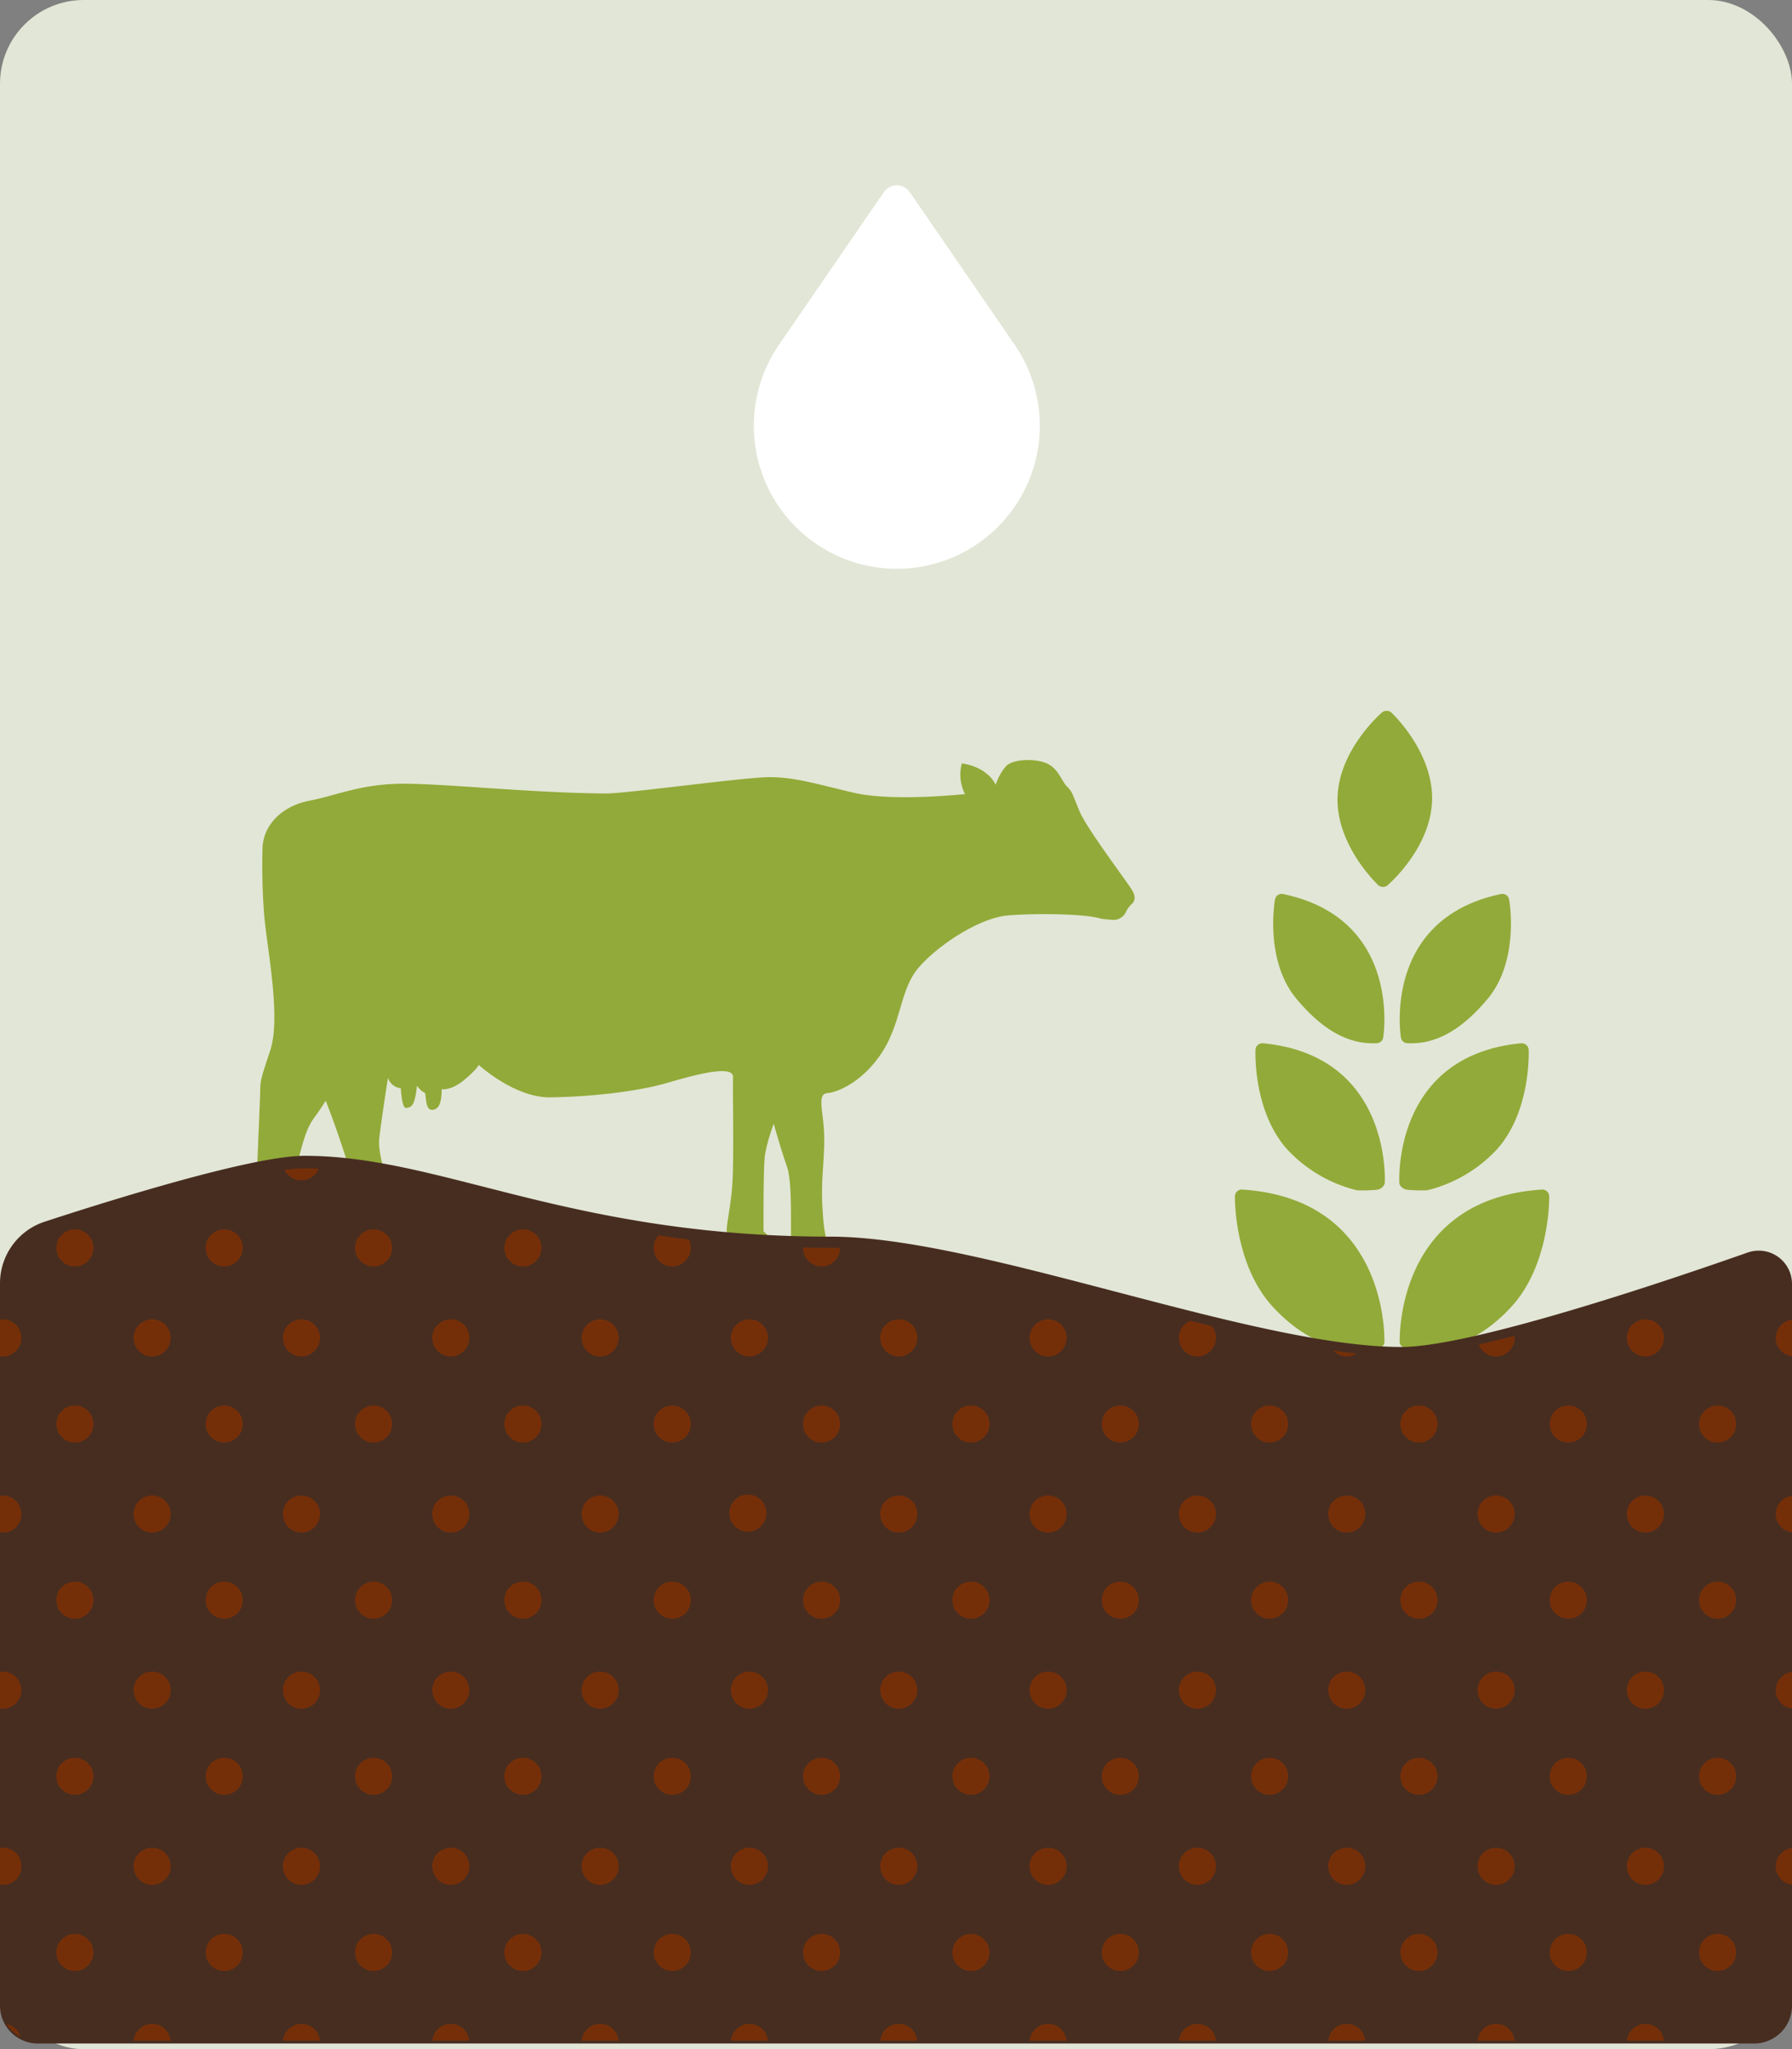
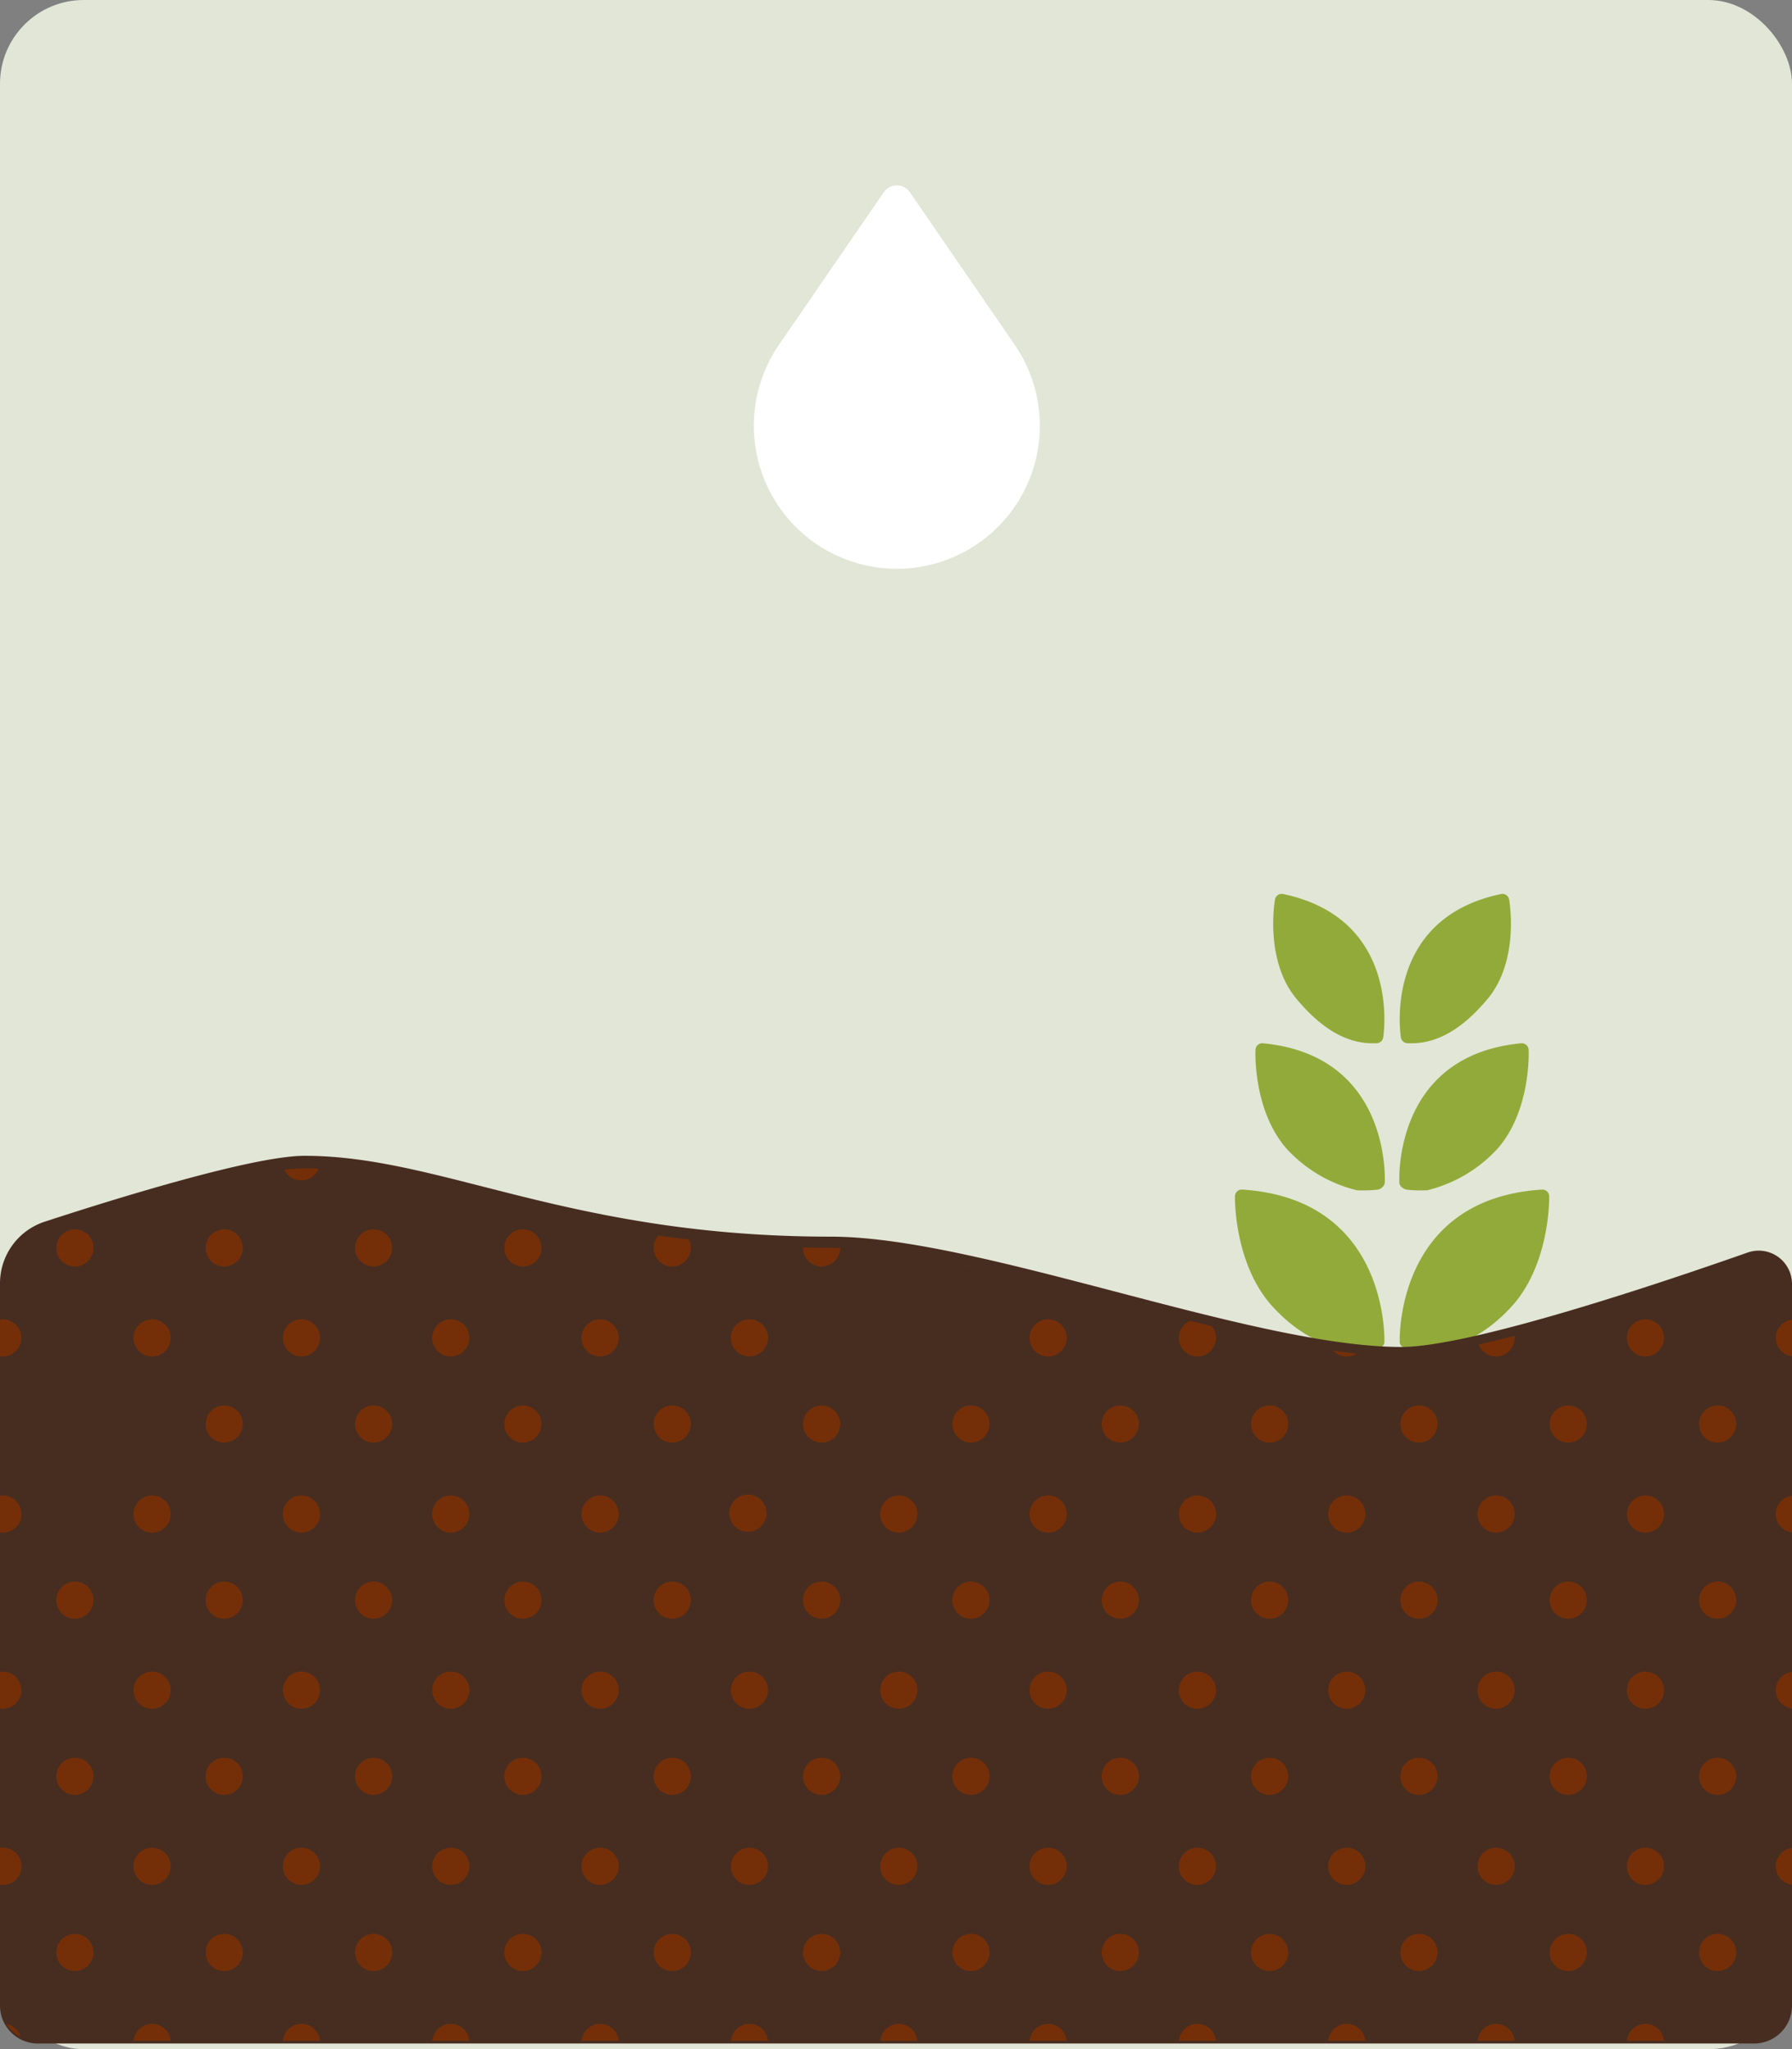
<svg xmlns="http://www.w3.org/2000/svg" width="321" height="367" viewBox="0 0 321 367">
  <rect x="0" y="0" width="321" height="367" fill="#808080" stroke="none" />
  <defs>
    <clipPath id="clip-path">
-       <rect id="Retângulo_288" data-name="Retângulo 288" width="157.812" height="96.888" fill="#92aa39" />
-     </clipPath>
+       </clipPath>
    <clipPath id="clip-path-2">
      <rect id="Retângulo_289" data-name="Retângulo 289" width="51.22" height="68.703" fill="#fff" />
    </clipPath>
    <clipPath id="clip-path-3">
      <path id="Caminho_9715" data-name="Caminho 9715" d="M148.835,59.61c26.671,0,75.5,19.415,102.17,19.415,12.459,0,46.5-11.247,62.053-16.621A5.95,5.95,0,0,1,321,67.933V194.95a6.728,6.728,0,0,1-6.786,6.668H6.786A6.728,6.728,0,0,1,0,194.95V67.831A11.435,11.435,0,0,1,8.007,56.98c12.8-4.112,37.382-11.6,46.561-11.6,24.555,0,47.416,14.23,94.267,14.23" transform="translate(0 -45.38)" fill="none" />
    </clipPath>
  </defs>
  <g id="Grupo_1383" data-name="Grupo 1383" transform="translate(-632.262 -1631.188)">
    <rect id="Retângulo_208" data-name="Retângulo 208" width="321" height="367" rx="15" transform="translate(632.262 1631.188)" fill="#e2e6d6" />
    <g id="Grupo_1381" data-name="Grupo 1381">
      <g id="Grupo_849" data-name="Grupo 849" transform="translate(-3.738 205.688)">
        <g id="Grupo_841" data-name="Grupo 841" transform="translate(681.424 1561.619)" clip-path="url(#clip-path)">
          <path id="Caminho_9716" data-name="Caminho 9716" d="M63,5.992c-13.131-.1-28.447-1.749-36.11-1.749S14.8,6.375,10.037,7.278,1.5,11.549,1.587,16.308c0,0-.163,5.909.331,11.655S4.953,46.094,2.983,52.008,1.261,57.417,1.176,59.8.272,82.21.026,85.55C-.221,88.932,1.339,89.9,1.67,91.312s-1.644,4.024,1.56,5.005a20.292,20.292,0,0,0,7.385.4,60.066,60.066,0,0,1-3.2-6.156c-.657-1.807-.661-13.94.489-18.536s1.807-6.409,2.957-7.968,2.054-3.035,2.054-3.035,2.3,5.662,4.511,13.131,4.1,12.149,4.1,12.884,2.054.331,2.054.331-.247,3.035,1.15,3.692,7.385,1.56,9.029.987-4.1-5.252-5.746-7.553-5.993-12.637-5.5-16.744,1.56-10.836,1.56-10.836a2.715,2.715,0,0,0,2.3,1.87s.163,3.687.987,3.53,1.476-.146,1.885-3.782c.409-3.613-.084-.33-.084-.33s.9,1.228,1.4,1.313,0,3.13,1.4,3.13S33.684,61,33.684,58.951c0,0,1.644.33,4.024-1.644S40.334,54.6,40.334,54.6s6.4,5.909,12.884,5.814S68.4,59.5,74.227,57.785s11.729-3.13,11.655-.987c-.079,2.111.163,13.53-.089,18.631s-1.644,9.439-.741,9.6a1.9,1.9,0,0,1,1.213.551s-.819,3.613,1.56,4.187a38.3,38.3,0,0,0,6.723.572s-.814-4.024-3.194-5.909c0,0-.089-11.492.263-13.788a32.026,32.026,0,0,1,1.561-5.5s1.15,4.187,2.379,7.716.331,14.444.987,16.251a4.089,4.089,0,0,0,2.779,2.3,12.692,12.692,0,0,0,.1,2.626c.189.247,8.866,1.4,9.523.987s-2.957-5.1-4.685-6.481-2.127-3.939-2.379-8.783.409-8.042.33-12.39-1.4-7.553.572-7.716,6.46-2.132,9.848-7.385c3.367-5.252,3.177-11,6.3-14.853,3.141-3.855,10.914-9.192,16.319-9.6s13.94-.247,16.414.572c0,0,1.65.247,2.368.247a2.451,2.451,0,0,0,2.133-1.228,4.878,4.878,0,0,1,.987-1.476c.331-.326,1.224-.987.157-2.711S149.268,12.3,147.955,9.183s-1.234-3.435-2.232-4.422-1.56-3.283-3.692-4.187-5.993-.741-7.222.494a9.65,9.65,0,0,0-1.875,3.367S131.71,1.339,126.873.6a7.645,7.645,0,0,0,.567,5.5S114.466,7.5,107.5,5.856,96.908,3.067,92.4,3.067,66.806,6.023,63,5.992Z" transform="translate(0 0)" fill="#92aa39" />
        </g>
        <g id="Grupo_846" data-name="Grupo 846" transform="translate(857.213 1573.944)">
-           <path id="Caminho_9718" data-name="Caminho 9718" d="M101.5,31.191a1.295,1.295,0,0,0,1.736.039c.317-.273,7.758-6.793,7.95-15.268S104.238.642,103.934.355a1.3,1.3,0,0,0-1.739-.04c-.317.275-7.756,6.8-7.946,15.267S101.2,30.9,101.5,31.191Z" transform="translate(-75.869 -21.144)" fill="#92aa39" />
          <path id="Caminho_9719" data-name="Caminho 9719" d="M1.3,335.277a1.222,1.222,0,0,0-1.3,1.18c-.014.507-.11,12.33,6.8,19.829,8.512,9.24,16.853,7.807,18.67,7.5.564-.1,1.268-.545,1.3-1.118.011-.229.916-25.709-25.467-27.391Z" transform="translate(0.001 -270.67)" fill="#92aa39" />
          <path id="Caminho_9720" data-name="Caminho 9720" d="M166.9,335.277a1.222,1.222,0,0,1,1.3,1.18c.015.507.11,12.33-6.8,19.829-8.512,9.24-16.852,7.807-18.67,7.5-.564-.1-1.267-.545-1.3-1.118-.013-.229-.916-25.709,25.467-27.391Z" transform="translate(-111.906 -270.67)" fill="#92aa39" />
          <g id="Grupo_848" data-name="Grupo 848" transform="translate(3.67 38.403)">
            <path id="Caminho_9721" data-name="Caminho 9721" d="M18.933,227.607A1.221,1.221,0,0,0,17.6,228.75c-.028.451-.4,10.963,5.6,17.764a25.2,25.2,0,0,0,12.566,7.413,24.339,24.339,0,0,0,3.642-.1,1.616,1.616,0,0,0,1.345-1.169c.015-.2,1.29-22.858-21.819-25.054Z" transform="translate(-17.587 -227.602)" fill="#92aa39" />
            <path id="Caminho_9722" data-name="Caminho 9722" d="M162.9,227.607a1.223,1.223,0,0,1,1.334,1.142c.027.451.4,10.963-5.6,17.764a25.2,25.2,0,0,1-12.566,7.413,24.327,24.327,0,0,1-3.641-.1c-.568-.077-1.3-.6-1.345-1.169-.015-.2-1.291-22.858,21.816-25.054Z" transform="translate(-115.293 -227.602)" fill="#92aa39" />
          </g>
          <g id="Grupo_847" data-name="Grupo 847" transform="translate(6.858 11.647)">
            <path id="Caminho_9723" data-name="Caminho 9723" d="M50.646,141.219h0c.245,0,.489,0,.739-.009a1.222,1.222,0,0,0,1.169-.987c.036-.187,3.42-21.262-17.929-25.734a1.223,1.223,0,0,0-1.45.987c-.079.445-1.849,11,3.878,17.818,3.053,3.636,7.626,7.925,13.591,7.925Z" transform="translate(-32.858 -114.464)" fill="#92aa39" />
            <path id="Caminho_9724" data-name="Caminho 9724" d="M143.564,141.219h0c-.245,0-.49,0-.741-.009a1.22,1.22,0,0,1-1.167-.987c-.037-.187-3.42-21.262,17.929-25.734a1.223,1.223,0,0,1,1.451.987c.079.445,1.848,11-3.878,17.818-3.053,3.636-7.627,7.925-13.592,7.925Z" transform="translate(-118.776 -114.464)" fill="#92aa39" />
          </g>
        </g>
      </g>
      <g id="Grupo_855" data-name="Grupo 855" transform="translate(90.764 -38.348)">
        <g id="Grupo_844" data-name="Grupo 844" transform="translate(675.516 1703)">
          <g id="Grupo_843" data-name="Grupo 843" transform="translate(1 -0.254)" clip-path="url(#clip-path-2)">
            <path id="Caminho_9717" data-name="Caminho 9717" d="M27.972,1.23a2.832,2.832,0,0,0-4.684,0L4.551,28.491a25.614,25.614,0,1,0,42.157,0Z" transform="translate(0 -0.001)" fill="#fff" />
          </g>
        </g>
      </g>
    </g>
    <g id="Grupo_1382" data-name="Grupo 1382" transform="translate(0.262 18.188)">
      <path id="Caminho_9576" data-name="Caminho 9576" d="M6.785,204.365H314.214A6.785,6.785,0,0,0,321,197.58V68.33a5.964,5.964,0,0,0-7.942-5.626c-15.553,5.468-49.593,16.913-62.053,16.913-26.671,0-75.5-19.757-102.17-19.757-46.851,0-69.713-14.48-94.267-14.48-9.18,0-33.757,7.62-46.561,11.8A11.615,11.615,0,0,0,0,68.226V197.58a6.785,6.785,0,0,0,6.785,6.785" transform="translate(632 1774.62)" fill="#472d20" />
      <g id="Grupo_839" data-name="Grupo 839" transform="translate(632 1822.25)">
        <g id="Grupo_838" data-name="Grupo 838" clip-path="url(#clip-path-3)">
-           <path id="Caminho_9577" data-name="Caminho 9577" d="M0,3.727A3.328,3.328,0,0,1,2.911.45V7A3.329,3.329,0,0,1,0,3.727" transform="translate(318.089 -4.907)" fill="#752f08" />
+           <path id="Caminho_9577" data-name="Caminho 9577" d="M0,3.727A3.328,3.328,0,0,1,2.911.45V7" transform="translate(318.089 -4.907)" fill="#752f08" />
          <path id="Caminho_9578" data-name="Caminho 9578" d="M230.535,6.64a3.345,3.345,0,0,1-3.366-3.322,3.365,3.365,0,0,1,6.73,0,3.344,3.344,0,0,1-3.364,3.322" transform="translate(64.17 -4.498)" fill="#752f08" />
          <path id="Caminho_9579" data-name="Caminho 9579" d="M495.546,6.64a3.345,3.345,0,0,1-3.366-3.322,3.366,3.366,0,0,1,6.73,0,3.344,3.344,0,0,1-3.364,3.322" transform="translate(-227.591 -4.498)" fill="#752f08" />
-           <path id="Caminho_9580" data-name="Caminho 9580" d="M760.535,6.64a3.345,3.345,0,0,1-3.366-3.322,3.366,3.366,0,0,1,6.732,0,3.345,3.345,0,0,1-3.365,3.322" transform="translate(-519.329 -4.498)" fill="#752f08" />
          <path id="Caminho_9581" data-name="Caminho 9581" d="M1025.547,6.64a3.345,3.345,0,0,1-3.366-3.322,3.365,3.365,0,0,1,6.73,0,3.344,3.344,0,0,1-3.364,3.322" transform="translate(-811.089 -4.498)" fill="#752f08" />
          <path id="Caminho_9582" data-name="Caminho 9582" d="M1290.546,6.64a3.344,3.344,0,0,1-3.365-3.322,3.365,3.365,0,0,1,6.73,0,3.344,3.344,0,0,1-3.365,3.322" transform="translate(-1102.838 -4.498)" fill="#752f08" />
          <path id="Caminho_9583" data-name="Caminho 9583" d="M1555.546,6.64a3.344,3.344,0,0,1-3.365-3.322,3.366,3.366,0,0,1,6.731,0,3.345,3.345,0,0,1-3.366,3.322" transform="translate(-1394.588 -4.498)" fill="#752f08" />
          <path id="Caminho_9584" data-name="Caminho 9584" d="M1820.557,6.64a3.344,3.344,0,0,1-3.365-3.322,3.365,3.365,0,0,1,6.73,0,3.344,3.344,0,0,1-3.365,3.322" transform="translate(-1686.348 -4.498)" fill="#752f08" />
          <path id="Caminho_9585" data-name="Caminho 9585" d="M2085.568,6.64a3.346,3.346,0,0,1-3.366-3.322,3.366,3.366,0,0,1,6.73,0,3.344,3.344,0,0,1-3.364,3.322" transform="translate(-1978.108 -4.498)" fill="#752f08" />
          <path id="Caminho_9586" data-name="Caminho 9586" d="M2350.568,6.64a3.345,3.345,0,0,1-3.366-3.322,3.366,3.366,0,0,1,6.73,0,3.344,3.344,0,0,1-3.364,3.322" transform="translate(-2269.857 -4.498)" fill="#752f08" />
          <path id="Caminho_9587" data-name="Caminho 9587" d="M2615.568,6.64a3.345,3.345,0,0,1-3.365-3.322,3.366,3.366,0,0,1,6.73,0,3.345,3.345,0,0,1-3.365,3.322" transform="translate(-2561.607 -4.498)" fill="#752f08" />
          <path id="Caminho_9588" data-name="Caminho 9588" d="M2880.579,6.64a3.344,3.344,0,0,1-3.365-3.322,3.365,3.365,0,0,1,6.729,0,3.344,3.344,0,0,1-3.364,3.322" transform="translate(-2853.367 -4.498)" fill="#752f08" />
          <path id="Caminho_9589" data-name="Caminho 9589" d="M3146.032,3.318a3.274,3.274,0,0,1-3.829,3.276V.042a3.271,3.271,0,0,1,.463-.046,3.345,3.345,0,0,1,3.365,3.322" transform="translate(-3142.203 -4.498)" fill="#752f08" />
          <path id="Caminho_9590" data-name="Caminho 9590" d="M3017.625,162.147a3.323,3.323,0,1,1,3.365-3.322,3.346,3.346,0,0,1-3.365,3.322" transform="translate(-3004.248 -144.578)" fill="#752f08" />
          <path id="Caminho_9591" data-name="Caminho 9591" d="M2752.6,162.147a3.323,3.323,0,1,1,3.365-3.322,3.346,3.346,0,0,1-3.365,3.322" transform="translate(-2712.475 -144.578)" fill="#752f08" />
          <path id="Caminho_9592" data-name="Caminho 9592" d="M2487.582,162.147a3.323,3.323,0,1,1,3.365-3.322,3.345,3.345,0,0,1-3.365,3.322" transform="translate(-2420.702 -144.578)" fill="#752f08" />
          <path id="Caminho_9593" data-name="Caminho 9593" d="M2222.559,162.147a3.323,3.323,0,1,1,3.365-3.322,3.344,3.344,0,0,1-3.365,3.322" transform="translate(-2128.928 -144.578)" fill="#752f08" />
          <path id="Caminho_9594" data-name="Caminho 9594" d="M1957.537,162.147a3.323,3.323,0,1,1,3.365-3.322,3.345,3.345,0,0,1-3.365,3.322" transform="translate(-1837.155 -144.578)" fill="#752f08" />
          <path id="Caminho_9595" data-name="Caminho 9595" d="M1692.516,162.147a3.323,3.323,0,1,1,3.365-3.322,3.345,3.345,0,0,1-3.365,3.322" transform="translate(-1545.383 -144.578)" fill="#752f08" />
          <path id="Caminho_9596" data-name="Caminho 9596" d="M1427.493,162.147a3.323,3.323,0,1,1,3.366-3.322,3.345,3.345,0,0,1-3.366,3.322" transform="translate(-1253.61 -144.578)" fill="#752f08" />
          <path id="Caminho_9597" data-name="Caminho 9597" d="M1162.471,162.147a3.323,3.323,0,1,1,3.366-3.322,3.345,3.345,0,0,1-3.366,3.322" transform="translate(-961.837 -144.578)" fill="#752f08" />
          <path id="Caminho_9598" data-name="Caminho 9598" d="M897.449,162.147a3.323,3.323,0,1,1,3.366-3.322,3.344,3.344,0,0,1-3.366,3.322" transform="translate(-670.064 -144.578)" fill="#752f08" />
          <path id="Caminho_9599" data-name="Caminho 9599" d="M632.427,162.147a3.323,3.323,0,1,1,3.366-3.322,3.345,3.345,0,0,1-3.366,3.322" transform="translate(-378.29 -144.578)" fill="#752f08" />
          <path id="Caminho_9600" data-name="Caminho 9600" d="M367.405,162.147a3.323,3.323,0,1,1,3.366-3.322,3.345,3.345,0,0,1-3.366,3.322" transform="translate(-86.517 -144.578)" fill="#752f08" />
          <path id="Caminho_9601" data-name="Caminho 9601" d="M102.394,162.147a3.323,3.323,0,1,1,3.365-3.322,3.345,3.345,0,0,1-3.365,3.322" transform="translate(205.245 -144.578)" fill="#752f08" />
          <path id="Caminho_9602" data-name="Caminho 9602" d="M0,321.731a3.328,3.328,0,0,1,2.911-3.277v6.554A3.328,3.328,0,0,1,0,321.731" transform="translate(318.089 -291.366)" fill="#752f08" />
          <path id="Caminho_9603" data-name="Caminho 9603" d="M230.535,324.645a3.323,3.323,0,1,1,3.364-3.323,3.345,3.345,0,0,1-3.364,3.323" transform="translate(64.17 -290.957)" fill="#752f08" />
          <path id="Caminho_9604" data-name="Caminho 9604" d="M495.546,324.645a3.323,3.323,0,1,1,3.364-3.323,3.345,3.345,0,0,1-3.364,3.323" transform="translate(-227.591 -290.957)" fill="#752f08" />
          <path id="Caminho_9605" data-name="Caminho 9605" d="M760.535,324.645a3.323,3.323,0,1,1,3.365-3.323,3.345,3.345,0,0,1-3.365,3.323" transform="translate(-519.329 -290.957)" fill="#752f08" />
          <path id="Caminho_9606" data-name="Caminho 9606" d="M1025.547,324.645a3.323,3.323,0,1,1,3.364-3.323,3.345,3.345,0,0,1-3.364,3.323" transform="translate(-811.089 -290.957)" fill="#752f08" />
          <path id="Caminho_9607" data-name="Caminho 9607" d="M1290.546,324.645a3.323,3.323,0,1,1,3.365-3.323,3.344,3.344,0,0,1-3.365,3.323" transform="translate(-1102.838 -290.957)" fill="#752f08" />
-           <path id="Caminho_9608" data-name="Caminho 9608" d="M1555.546,324.645a3.323,3.323,0,1,1,3.366-3.323,3.344,3.344,0,0,1-3.366,3.323" transform="translate(-1394.588 -290.957)" fill="#752f08" />
          <path id="Caminho_9609" data-name="Caminho 9609" d="M1820.557,324.645a3.323,3.323,0,1,1,3.365-3.323,3.344,3.344,0,0,1-3.365,3.323" transform="translate(-1686.348 -290.957)" fill="#752f08" />
          <path id="Caminho_9610" data-name="Caminho 9610" d="M2085.568,324.645a3.323,3.323,0,1,1,3.364-3.323,3.345,3.345,0,0,1-3.364,3.323" transform="translate(-1978.108 -290.957)" fill="#752f08" />
          <path id="Caminho_9611" data-name="Caminho 9611" d="M2350.568,324.645a3.323,3.323,0,1,1,3.364-3.323,3.345,3.345,0,0,1-3.364,3.323" transform="translate(-2269.857 -290.957)" fill="#752f08" />
          <path id="Caminho_9612" data-name="Caminho 9612" d="M2615.568,324.645a3.323,3.323,0,1,1,3.365-3.323,3.344,3.344,0,0,1-3.365,3.323" transform="translate(-2561.607 -290.957)" fill="#752f08" />
          <path id="Caminho_9613" data-name="Caminho 9613" d="M2880.579,324.645a3.323,3.323,0,1,1,3.364-3.323,3.344,3.344,0,0,1-3.364,3.323" transform="translate(-2853.367 -290.957)" fill="#752f08" />
          <path id="Caminho_9614" data-name="Caminho 9614" d="M3146.032,321.322a3.345,3.345,0,0,1-3.365,3.323,3.415,3.415,0,0,1-.463-.046v-6.552a3.27,3.27,0,0,1,.463-.046,3.345,3.345,0,0,1,3.365,3.322" transform="translate(-3142.203 -290.957)" fill="#752f08" />
-           <path id="Caminho_9615" data-name="Caminho 9615" d="M3017.625,480.157a3.322,3.322,0,1,1,3.365-3.321,3.344,3.344,0,0,1-3.365,3.321" transform="translate(-3004.248 -431.044)" fill="#752f08" />
          <path id="Caminho_9616" data-name="Caminho 9616" d="M2752.6,480.157a3.322,3.322,0,1,1,3.365-3.321,3.344,3.344,0,0,1-3.365,3.321" transform="translate(-2712.475 -431.044)" fill="#752f08" />
          <path id="Caminho_9617" data-name="Caminho 9617" d="M2487.582,480.157a3.322,3.322,0,1,1,3.365-3.321,3.344,3.344,0,0,1-3.365,3.321" transform="translate(-2420.702 -431.044)" fill="#752f08" />
          <path id="Caminho_9618" data-name="Caminho 9618" d="M2222.559,480.157a3.322,3.322,0,1,1,3.365-3.321,3.343,3.343,0,0,1-3.365,3.321" transform="translate(-2128.928 -431.044)" fill="#752f08" />
          <path id="Caminho_9619" data-name="Caminho 9619" d="M1957.537,480.157a3.322,3.322,0,1,1,3.365-3.321,3.344,3.344,0,0,1-3.365,3.321" transform="translate(-1837.155 -431.044)" fill="#752f08" />
          <path id="Caminho_9620" data-name="Caminho 9620" d="M1823.308,641.054a3.322,3.322,0,1,1,3.365-3.321,3.344,3.344,0,0,1-3.365,3.321" transform="translate(-1689.377 -575.981)" fill="#752f08" />
          <path id="Caminho_9621" data-name="Caminho 9621" d="M1692.516,480.157a3.322,3.322,0,1,1,3.365-3.321,3.344,3.344,0,0,1-3.365,3.321" transform="translate(-1545.383 -431.044)" fill="#752f08" />
          <path id="Caminho_9622" data-name="Caminho 9622" d="M1427.493,480.157a3.322,3.322,0,1,1,3.366-3.321,3.344,3.344,0,0,1-3.366,3.321" transform="translate(-1253.61 -431.044)" fill="#752f08" />
          <path id="Caminho_9623" data-name="Caminho 9623" d="M1162.471,480.157a3.322,3.322,0,1,1,3.366-3.321,3.343,3.343,0,0,1-3.366,3.321" transform="translate(-961.837 -431.044)" fill="#752f08" />
          <path id="Caminho_9624" data-name="Caminho 9624" d="M897.449,480.157a3.322,3.322,0,1,1,3.366-3.321,3.343,3.343,0,0,1-3.366,3.321" transform="translate(-670.064 -431.044)" fill="#752f08" />
          <path id="Caminho_9625" data-name="Caminho 9625" d="M632.427,480.157a3.322,3.322,0,1,1,3.366-3.321,3.343,3.343,0,0,1-3.366,3.321" transform="translate(-378.29 -431.044)" fill="#752f08" />
          <path id="Caminho_9626" data-name="Caminho 9626" d="M367.405,480.157a3.322,3.322,0,1,1,3.366-3.321,3.344,3.344,0,0,1-3.366,3.321" transform="translate(-86.517 -431.044)" fill="#752f08" />
          <path id="Caminho_9627" data-name="Caminho 9627" d="M102.394,480.157a3.322,3.322,0,1,1,3.365-3.321,3.343,3.343,0,0,1-3.365,3.321" transform="translate(205.245 -431.044)" fill="#752f08" />
          <path id="Caminho_9628" data-name="Caminho 9628" d="M0,639.737a3.329,3.329,0,0,1,2.911-3.278v6.554A3.326,3.326,0,0,1,0,639.737" transform="translate(318.089 -577.827)" fill="#752f08" />
          <path id="Caminho_9629" data-name="Caminho 9629" d="M230.535,642.655a3.323,3.323,0,1,1,3.364-3.322,3.345,3.345,0,0,1-3.364,3.322" transform="translate(64.17 -577.422)" fill="#752f08" />
          <path id="Caminho_9630" data-name="Caminho 9630" d="M495.546,642.655a3.323,3.323,0,1,1,3.364-3.322,3.345,3.345,0,0,1-3.364,3.322" transform="translate(-227.591 -577.422)" fill="#752f08" />
          <path id="Caminho_9631" data-name="Caminho 9631" d="M760.535,642.655a3.323,3.323,0,1,1,3.365-3.322,3.345,3.345,0,0,1-3.365,3.322" transform="translate(-519.329 -577.422)" fill="#752f08" />
          <path id="Caminho_9632" data-name="Caminho 9632" d="M1025.547,642.655a3.323,3.323,0,1,1,3.364-3.322,3.345,3.345,0,0,1-3.364,3.322" transform="translate(-811.089 -577.422)" fill="#752f08" />
          <path id="Caminho_9633" data-name="Caminho 9633" d="M1290.546,642.655a3.323,3.323,0,1,1,3.365-3.322,3.344,3.344,0,0,1-3.365,3.322" transform="translate(-1102.838 -577.422)" fill="#752f08" />
          <path id="Caminho_9634" data-name="Caminho 9634" d="M1555.546,642.655a3.323,3.323,0,1,1,3.366-3.322,3.344,3.344,0,0,1-3.366,3.322" transform="translate(-1394.588 -577.422)" fill="#752f08" />
          <path id="Caminho_9635" data-name="Caminho 9635" d="M1692.511,798.162a3.323,3.323,0,1,1,3.365-3.322,3.345,3.345,0,0,1-3.365,3.322" transform="translate(-1545.377 -717.504)" fill="#752f08" />
          <path id="Caminho_9636" data-name="Caminho 9636" d="M2085.568,642.655a3.323,3.323,0,1,1,3.364-3.322,3.346,3.346,0,0,1-3.364,3.322" transform="translate(-1978.108 -577.422)" fill="#752f08" />
          <path id="Caminho_9637" data-name="Caminho 9637" d="M2350.568,642.655a3.323,3.323,0,1,1,3.364-3.322,3.345,3.345,0,0,1-3.364,3.322" transform="translate(-2269.857 -577.422)" fill="#752f08" />
          <path id="Caminho_9638" data-name="Caminho 9638" d="M2615.568,642.655a3.323,3.323,0,1,1,3.365-3.322,3.345,3.345,0,0,1-3.365,3.322" transform="translate(-2561.607 -577.422)" fill="#752f08" />
          <path id="Caminho_9639" data-name="Caminho 9639" d="M2880.579,642.655a3.323,3.323,0,1,1,3.364-3.322,3.344,3.344,0,0,1-3.364,3.322" transform="translate(-2853.367 -577.422)" fill="#752f08" />
          <path id="Caminho_9640" data-name="Caminho 9640" d="M3146.032,639.332a3.274,3.274,0,0,1-3.829,3.276v-6.553a3.44,3.44,0,0,1,.463-.046,3.345,3.345,0,0,1,3.365,3.322" transform="translate(-3142.203 -577.422)" fill="#752f08" />
          <path id="Caminho_9641" data-name="Caminho 9641" d="M3017.625,798.162a3.323,3.323,0,1,1,3.365-3.322,3.345,3.345,0,0,1-3.365,3.322" transform="translate(-3004.248 -717.504)" fill="#752f08" />
          <path id="Caminho_9642" data-name="Caminho 9642" d="M2752.6,798.162a3.323,3.323,0,1,1,3.365-3.322,3.345,3.345,0,0,1-3.365,3.322" transform="translate(-2712.475 -717.504)" fill="#752f08" />
          <path id="Caminho_9643" data-name="Caminho 9643" d="M2487.582,798.162a3.323,3.323,0,1,1,3.365-3.322,3.345,3.345,0,0,1-3.365,3.322" transform="translate(-2420.702 -717.504)" fill="#752f08" />
          <path id="Caminho_9644" data-name="Caminho 9644" d="M2222.559,798.162a3.323,3.323,0,1,1,3.365-3.322,3.344,3.344,0,0,1-3.365,3.322" transform="translate(-2128.928 -717.504)" fill="#752f08" />
          <path id="Caminho_9645" data-name="Caminho 9645" d="M1957.537,798.162a3.323,3.323,0,1,1,3.365-3.322,3.345,3.345,0,0,1-3.365,3.322" transform="translate(-1837.155 -717.504)" fill="#752f08" />
          <path id="Caminho_9646" data-name="Caminho 9646" d="M1427.493,798.162a3.323,3.323,0,1,1,3.366-3.322,3.344,3.344,0,0,1-3.366,3.322" transform="translate(-1253.61 -717.504)" fill="#752f08" />
          <path id="Caminho_9647" data-name="Caminho 9647" d="M1162.471,798.162a3.323,3.323,0,1,1,3.366-3.322,3.344,3.344,0,0,1-3.366,3.322" transform="translate(-961.837 -717.504)" fill="#752f08" />
          <path id="Caminho_9648" data-name="Caminho 9648" d="M897.449,798.162a3.323,3.323,0,1,1,3.366-3.322,3.344,3.344,0,0,1-3.366,3.322" transform="translate(-670.064 -717.504)" fill="#752f08" />
          <path id="Caminho_9649" data-name="Caminho 9649" d="M632.427,798.162a3.323,3.323,0,1,1,3.366-3.322,3.344,3.344,0,0,1-3.366,3.322" transform="translate(-378.29 -717.504)" fill="#752f08" />
          <path id="Caminho_9650" data-name="Caminho 9650" d="M367.405,798.162a3.323,3.323,0,1,1,3.366-3.322,3.344,3.344,0,0,1-3.366,3.322" transform="translate(-86.517 -717.504)" fill="#752f08" />
          <path id="Caminho_9651" data-name="Caminho 9651" d="M102.394,798.162a3.323,3.323,0,1,1,3.365-3.322,3.344,3.344,0,0,1-3.365,3.322" transform="translate(205.245 -717.504)" fill="#752f08" />
          <path id="Caminho_9652" data-name="Caminho 9652" d="M0,957.751a3.328,3.328,0,0,1,2.911-3.277v6.553A3.327,3.327,0,0,1,0,957.751" transform="translate(318.089 -864.296)" fill="#752f08" />
          <path id="Caminho_9653" data-name="Caminho 9653" d="M230.535,960.663a3.322,3.322,0,1,1,3.364-3.322,3.344,3.344,0,0,1-3.364,3.322" transform="translate(64.17 -863.887)" fill="#752f08" />
          <path id="Caminho_9654" data-name="Caminho 9654" d="M495.546,960.663a3.322,3.322,0,1,1,3.364-3.322,3.345,3.345,0,0,1-3.364,3.322" transform="translate(-227.591 -863.887)" fill="#752f08" />
          <path id="Caminho_9655" data-name="Caminho 9655" d="M760.535,960.663a3.322,3.322,0,1,1,3.365-3.322,3.344,3.344,0,0,1-3.365,3.322" transform="translate(-519.329 -863.887)" fill="#752f08" />
          <path id="Caminho_9656" data-name="Caminho 9656" d="M1025.547,960.663a3.322,3.322,0,1,1,3.364-3.322,3.344,3.344,0,0,1-3.364,3.322" transform="translate(-811.089 -863.887)" fill="#752f08" />
          <path id="Caminho_9657" data-name="Caminho 9657" d="M1290.546,960.663a3.322,3.322,0,1,1,3.365-3.322,3.344,3.344,0,0,1-3.365,3.322" transform="translate(-1102.838 -863.887)" fill="#752f08" />
          <path id="Caminho_9658" data-name="Caminho 9658" d="M1555.546,960.663a3.322,3.322,0,1,1,3.366-3.322,3.344,3.344,0,0,1-3.366,3.322" transform="translate(-1394.588 -863.887)" fill="#752f08" />
          <path id="Caminho_9659" data-name="Caminho 9659" d="M1820.557,960.663a3.322,3.322,0,1,1,3.365-3.322,3.344,3.344,0,0,1-3.365,3.322" transform="translate(-1686.348 -863.887)" fill="#752f08" />
          <path id="Caminho_9660" data-name="Caminho 9660" d="M2085.568,960.663a3.322,3.322,0,1,1,3.364-3.322,3.345,3.345,0,0,1-3.364,3.322" transform="translate(-1978.108 -863.887)" fill="#752f08" />
          <path id="Caminho_9661" data-name="Caminho 9661" d="M2350.568,960.663a3.322,3.322,0,1,1,3.364-3.322,3.344,3.344,0,0,1-3.364,3.322" transform="translate(-2269.857 -863.887)" fill="#752f08" />
          <path id="Caminho_9662" data-name="Caminho 9662" d="M2615.568,960.663a3.322,3.322,0,1,1,3.365-3.322,3.344,3.344,0,0,1-3.365,3.322" transform="translate(-2561.607 -863.887)" fill="#752f08" />
          <path id="Caminho_9663" data-name="Caminho 9663" d="M2880.579,960.663a3.322,3.322,0,1,1,3.364-3.322,3.343,3.343,0,0,1-3.364,3.322" transform="translate(-2853.367 -863.887)" fill="#752f08" />
          <path id="Caminho_9664" data-name="Caminho 9664" d="M3146.032,957.342a3.345,3.345,0,0,1-3.365,3.322,3.253,3.253,0,0,1-.463-.046v-6.551a3.27,3.27,0,0,1,.463-.046,3.345,3.345,0,0,1,3.365,3.322" transform="translate(-3142.203 -863.887)" fill="#752f08" />
          <path id="Caminho_9665" data-name="Caminho 9665" d="M3017.625,1116.167a3.323,3.323,0,1,1,3.365-3.322,3.346,3.346,0,0,1-3.365,3.322" transform="translate(-3004.248 -1003.964)" fill="#752f08" />
          <path id="Caminho_9666" data-name="Caminho 9666" d="M2752.6,1116.167a3.323,3.323,0,1,1,3.365-3.322,3.345,3.345,0,0,1-3.365,3.322" transform="translate(-2712.475 -1003.964)" fill="#752f08" />
          <path id="Caminho_9667" data-name="Caminho 9667" d="M2487.582,1116.167a3.323,3.323,0,1,1,3.365-3.322,3.345,3.345,0,0,1-3.365,3.322" transform="translate(-2420.702 -1003.964)" fill="#752f08" />
          <path id="Caminho_9668" data-name="Caminho 9668" d="M2222.559,1116.167a3.323,3.323,0,1,1,3.365-3.322,3.344,3.344,0,0,1-3.365,3.322" transform="translate(-2128.928 -1003.964)" fill="#752f08" />
          <path id="Caminho_9669" data-name="Caminho 9669" d="M1957.537,1116.167a3.323,3.323,0,1,1,3.365-3.322,3.345,3.345,0,0,1-3.365,3.322" transform="translate(-1837.155 -1003.964)" fill="#752f08" />
          <path id="Caminho_9670" data-name="Caminho 9670" d="M1692.516,1116.167a3.323,3.323,0,1,1,3.365-3.322,3.345,3.345,0,0,1-3.365,3.322" transform="translate(-1545.383 -1003.964)" fill="#752f08" />
          <path id="Caminho_9671" data-name="Caminho 9671" d="M1427.493,1116.167a3.323,3.323,0,1,1,3.366-3.322,3.345,3.345,0,0,1-3.366,3.322" transform="translate(-1253.61 -1003.964)" fill="#752f08" />
          <path id="Caminho_9672" data-name="Caminho 9672" d="M1162.471,1116.167a3.323,3.323,0,1,1,3.366-3.322,3.345,3.345,0,0,1-3.366,3.322" transform="translate(-961.837 -1003.964)" fill="#752f08" />
          <path id="Caminho_9673" data-name="Caminho 9673" d="M897.449,1116.167a3.323,3.323,0,1,1,3.366-3.322,3.344,3.344,0,0,1-3.366,3.322" transform="translate(-670.064 -1003.964)" fill="#752f08" />
          <path id="Caminho_9674" data-name="Caminho 9674" d="M632.427,1116.167a3.323,3.323,0,1,1,3.366-3.322,3.345,3.345,0,0,1-3.366,3.322" transform="translate(-378.29 -1003.964)" fill="#752f08" />
          <path id="Caminho_9675" data-name="Caminho 9675" d="M367.405,1116.167a3.323,3.323,0,1,1,3.366-3.322,3.345,3.345,0,0,1-3.366,3.322" transform="translate(-86.517 -1003.964)" fill="#752f08" />
          <path id="Caminho_9676" data-name="Caminho 9676" d="M102.394,1116.167a3.323,3.323,0,1,1,3.365-3.322,3.345,3.345,0,0,1-3.365,3.322" transform="translate(205.245 -1003.964)" fill="#752f08" />
          <path id="Caminho_9677" data-name="Caminho 9677" d="M0,1275.756a3.327,3.327,0,0,1,2.911-3.277v6.554A3.328,3.328,0,0,1,0,1275.756" transform="translate(318.089 -1150.756)" fill="#752f08" />
          <path id="Caminho_9678" data-name="Caminho 9678" d="M230.535,1278.664a3.323,3.323,0,1,1,3.364-3.322,3.345,3.345,0,0,1-3.364,3.322" transform="translate(64.17 -1150.342)" fill="#752f08" />
          <path id="Caminho_9679" data-name="Caminho 9679" d="M495.546,1278.664a3.323,3.323,0,1,1,3.364-3.322,3.345,3.345,0,0,1-3.364,3.322" transform="translate(-227.591 -1150.342)" fill="#752f08" />
          <path id="Caminho_9680" data-name="Caminho 9680" d="M760.535,1278.664a3.323,3.323,0,1,1,3.365-3.322,3.345,3.345,0,0,1-3.365,3.322" transform="translate(-519.329 -1150.342)" fill="#752f08" />
          <path id="Caminho_9681" data-name="Caminho 9681" d="M1025.547,1278.664a3.323,3.323,0,1,1,3.364-3.322,3.345,3.345,0,0,1-3.364,3.322" transform="translate(-811.089 -1150.342)" fill="#752f08" />
          <path id="Caminho_9682" data-name="Caminho 9682" d="M1290.546,1278.664a3.323,3.323,0,1,1,3.365-3.322,3.344,3.344,0,0,1-3.365,3.322" transform="translate(-1102.838 -1150.342)" fill="#752f08" />
          <path id="Caminho_9683" data-name="Caminho 9683" d="M1555.546,1278.664a3.323,3.323,0,1,1,3.366-3.322,3.344,3.344,0,0,1-3.366,3.322" transform="translate(-1394.588 -1150.342)" fill="#752f08" />
          <path id="Caminho_9684" data-name="Caminho 9684" d="M1820.557,1278.664a3.323,3.323,0,1,1,3.365-3.322,3.344,3.344,0,0,1-3.365,3.322" transform="translate(-1686.348 -1150.342)" fill="#752f08" />
          <path id="Caminho_9685" data-name="Caminho 9685" d="M2085.568,1278.664a3.323,3.323,0,1,1,3.364-3.322,3.345,3.345,0,0,1-3.364,3.322" transform="translate(-1978.108 -1150.342)" fill="#752f08" />
          <path id="Caminho_9686" data-name="Caminho 9686" d="M2350.568,1278.664a3.323,3.323,0,1,1,3.364-3.322,3.345,3.345,0,0,1-3.364,3.322" transform="translate(-2269.857 -1150.342)" fill="#752f08" />
          <path id="Caminho_9687" data-name="Caminho 9687" d="M2615.568,1278.664a3.323,3.323,0,1,1,3.365-3.322,3.344,3.344,0,0,1-3.365,3.322" transform="translate(-2561.607 -1150.342)" fill="#752f08" />
          <path id="Caminho_9688" data-name="Caminho 9688" d="M2880.579,1278.664a3.323,3.323,0,1,1,3.364-3.322,3.344,3.344,0,0,1-3.364,3.322" transform="translate(-2853.367 -1150.342)" fill="#752f08" />
          <path id="Caminho_9689" data-name="Caminho 9689" d="M3146.032,1275.342a3.273,3.273,0,0,1-3.829,3.276v-6.552a3.273,3.273,0,0,1,3.829,3.276" transform="translate(-3142.203 -1150.342)" fill="#752f08" />
          <path id="Caminho_9690" data-name="Caminho 9690" d="M3017.625,1434.177a3.323,3.323,0,1,1,3.365-3.323,3.346,3.346,0,0,1-3.365,3.323" transform="translate(-3004.248 -1290.429)" fill="#752f08" />
          <path id="Caminho_9691" data-name="Caminho 9691" d="M2752.6,1434.177a3.323,3.323,0,1,1,3.365-3.323,3.346,3.346,0,0,1-3.365,3.323" transform="translate(-2712.475 -1290.429)" fill="#752f08" />
          <path id="Caminho_9692" data-name="Caminho 9692" d="M2487.582,1434.177a3.323,3.323,0,1,1,3.365-3.323,3.345,3.345,0,0,1-3.365,3.323" transform="translate(-2420.702 -1290.429)" fill="#752f08" />
          <path id="Caminho_9693" data-name="Caminho 9693" d="M2222.559,1434.177a3.323,3.323,0,1,1,3.365-3.323,3.345,3.345,0,0,1-3.365,3.323" transform="translate(-2128.928 -1290.429)" fill="#752f08" />
          <path id="Caminho_9694" data-name="Caminho 9694" d="M1957.537,1434.177a3.323,3.323,0,1,1,3.365-3.323,3.345,3.345,0,0,1-3.365,3.323" transform="translate(-1837.155 -1290.429)" fill="#752f08" />
          <path id="Caminho_9695" data-name="Caminho 9695" d="M1692.516,1434.177a3.323,3.323,0,1,1,3.365-3.323,3.345,3.345,0,0,1-3.365,3.323" transform="translate(-1545.383 -1290.429)" fill="#752f08" />
          <path id="Caminho_9696" data-name="Caminho 9696" d="M1427.493,1434.177a3.323,3.323,0,1,1,3.366-3.323,3.345,3.345,0,0,1-3.366,3.323" transform="translate(-1253.61 -1290.429)" fill="#752f08" />
          <path id="Caminho_9697" data-name="Caminho 9697" d="M1162.471,1434.177a3.323,3.323,0,1,1,3.366-3.323,3.345,3.345,0,0,1-3.366,3.323" transform="translate(-961.837 -1290.429)" fill="#752f08" />
          <path id="Caminho_9698" data-name="Caminho 9698" d="M897.449,1434.177a3.323,3.323,0,1,1,3.366-3.323,3.344,3.344,0,0,1-3.366,3.323" transform="translate(-670.064 -1290.429)" fill="#752f08" />
          <path id="Caminho_9699" data-name="Caminho 9699" d="M632.427,1434.177a3.323,3.323,0,1,1,3.366-3.323,3.345,3.345,0,0,1-3.366,3.323" transform="translate(-378.29 -1290.429)" fill="#752f08" />
          <path id="Caminho_9700" data-name="Caminho 9700" d="M367.405,1434.177a3.323,3.323,0,1,1,3.366-3.323,3.345,3.345,0,0,1-3.366,3.323" transform="translate(-86.517 -1290.429)" fill="#752f08" />
          <path id="Caminho_9701" data-name="Caminho 9701" d="M102.394,1434.177a3.323,3.323,0,1,1,3.365-3.323,3.345,3.345,0,0,1-3.365,3.323" transform="translate(205.245 -1290.429)" fill="#752f08" />
          <path id="Caminho_9702" data-name="Caminho 9702" d="M0,1593.76a3.327,3.327,0,0,1,2.911-3.277v6.554A3.328,3.328,0,0,1,0,1593.76" transform="translate(318.089 -1437.216)" fill="#752f08" />
          <path id="Caminho_9703" data-name="Caminho 9703" d="M230.535,1596.668a3.323,3.323,0,1,1,3.364-3.323,3.345,3.345,0,0,1-3.364,3.323" transform="translate(64.17 -1436.802)" fill="#752f08" />
          <path id="Caminho_9704" data-name="Caminho 9704" d="M495.546,1596.668a3.323,3.323,0,1,1,3.364-3.323,3.346,3.346,0,0,1-3.364,3.323" transform="translate(-227.591 -1436.802)" fill="#752f08" />
          <path id="Caminho_9705" data-name="Caminho 9705" d="M760.535,1596.668a3.323,3.323,0,1,1,3.365-3.323,3.345,3.345,0,0,1-3.365,3.323" transform="translate(-519.329 -1436.802)" fill="#752f08" />
          <path id="Caminho_9706" data-name="Caminho 9706" d="M1025.547,1596.668a3.323,3.323,0,1,1,3.364-3.323,3.345,3.345,0,0,1-3.364,3.323" transform="translate(-811.089 -1436.802)" fill="#752f08" />
          <path id="Caminho_9707" data-name="Caminho 9707" d="M1290.546,1596.668a3.323,3.323,0,1,1,3.365-3.323,3.345,3.345,0,0,1-3.365,3.323" transform="translate(-1102.838 -1436.802)" fill="#752f08" />
          <path id="Caminho_9708" data-name="Caminho 9708" d="M1555.546,1596.668a3.323,3.323,0,1,1,3.366-3.323,3.345,3.345,0,0,1-3.366,3.323" transform="translate(-1394.588 -1436.802)" fill="#752f08" />
          <path id="Caminho_9709" data-name="Caminho 9709" d="M1820.557,1596.668a3.323,3.323,0,1,1,3.365-3.323,3.345,3.345,0,0,1-3.365,3.323" transform="translate(-1686.348 -1436.802)" fill="#752f08" />
          <path id="Caminho_9710" data-name="Caminho 9710" d="M2085.568,1596.668a3.323,3.323,0,1,1,3.364-3.323,3.346,3.346,0,0,1-3.364,3.323" transform="translate(-1978.108 -1436.802)" fill="#752f08" />
          <path id="Caminho_9711" data-name="Caminho 9711" d="M2350.568,1596.668a3.323,3.323,0,1,1,3.364-3.323,3.345,3.345,0,0,1-3.364,3.323" transform="translate(-2269.857 -1436.802)" fill="#752f08" />
          <path id="Caminho_9712" data-name="Caminho 9712" d="M2615.568,1596.668a3.323,3.323,0,1,1,3.365-3.323,3.345,3.345,0,0,1-3.365,3.323" transform="translate(-2561.607 -1436.802)" fill="#752f08" />
          <path id="Caminho_9713" data-name="Caminho 9713" d="M2880.579,1596.668a3.323,3.323,0,1,1,3.364-3.323,3.344,3.344,0,0,1-3.364,3.323" transform="translate(-2853.367 -1436.802)" fill="#752f08" />
          <path id="Caminho_9714" data-name="Caminho 9714" d="M3146.032,1593.345a3.346,3.346,0,0,1-3.365,3.323,3.46,3.46,0,0,1-.463-.046v-6.553a3.273,3.273,0,0,1,3.829,3.276" transform="translate(-3142.203 -1436.802)" fill="#752f08" />
        </g>
      </g>
    </g>
  </g>
</svg>